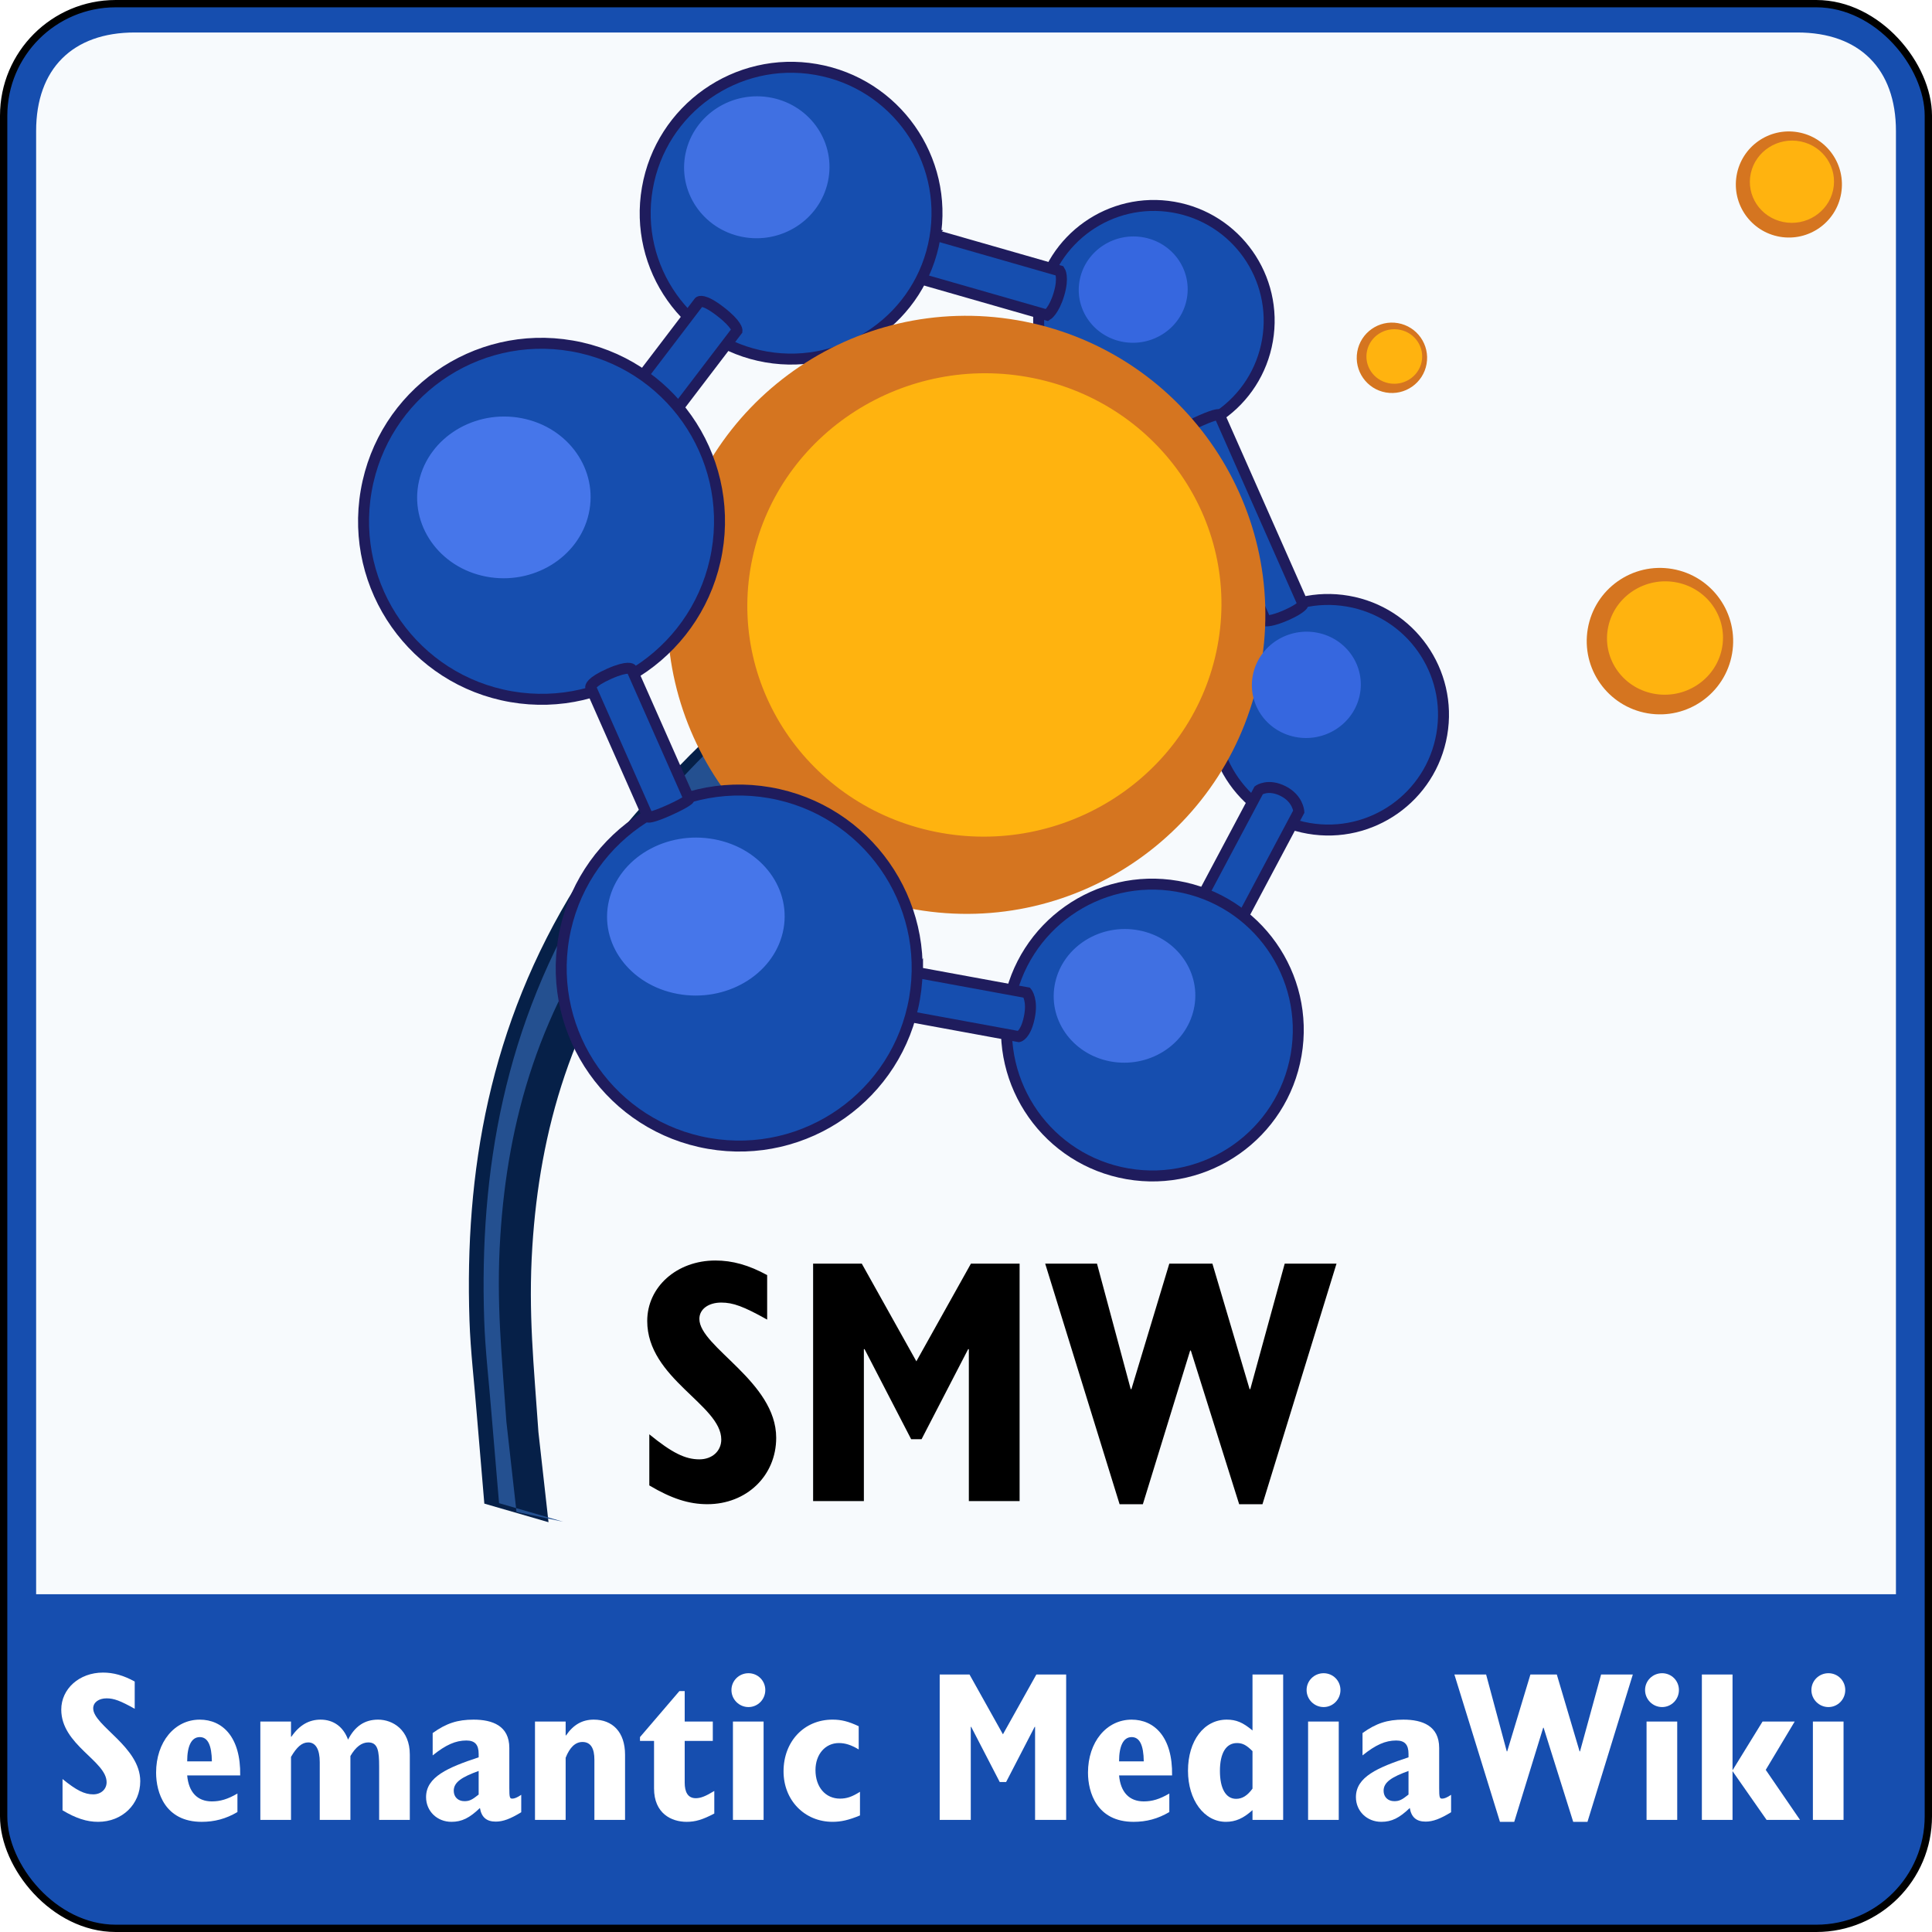
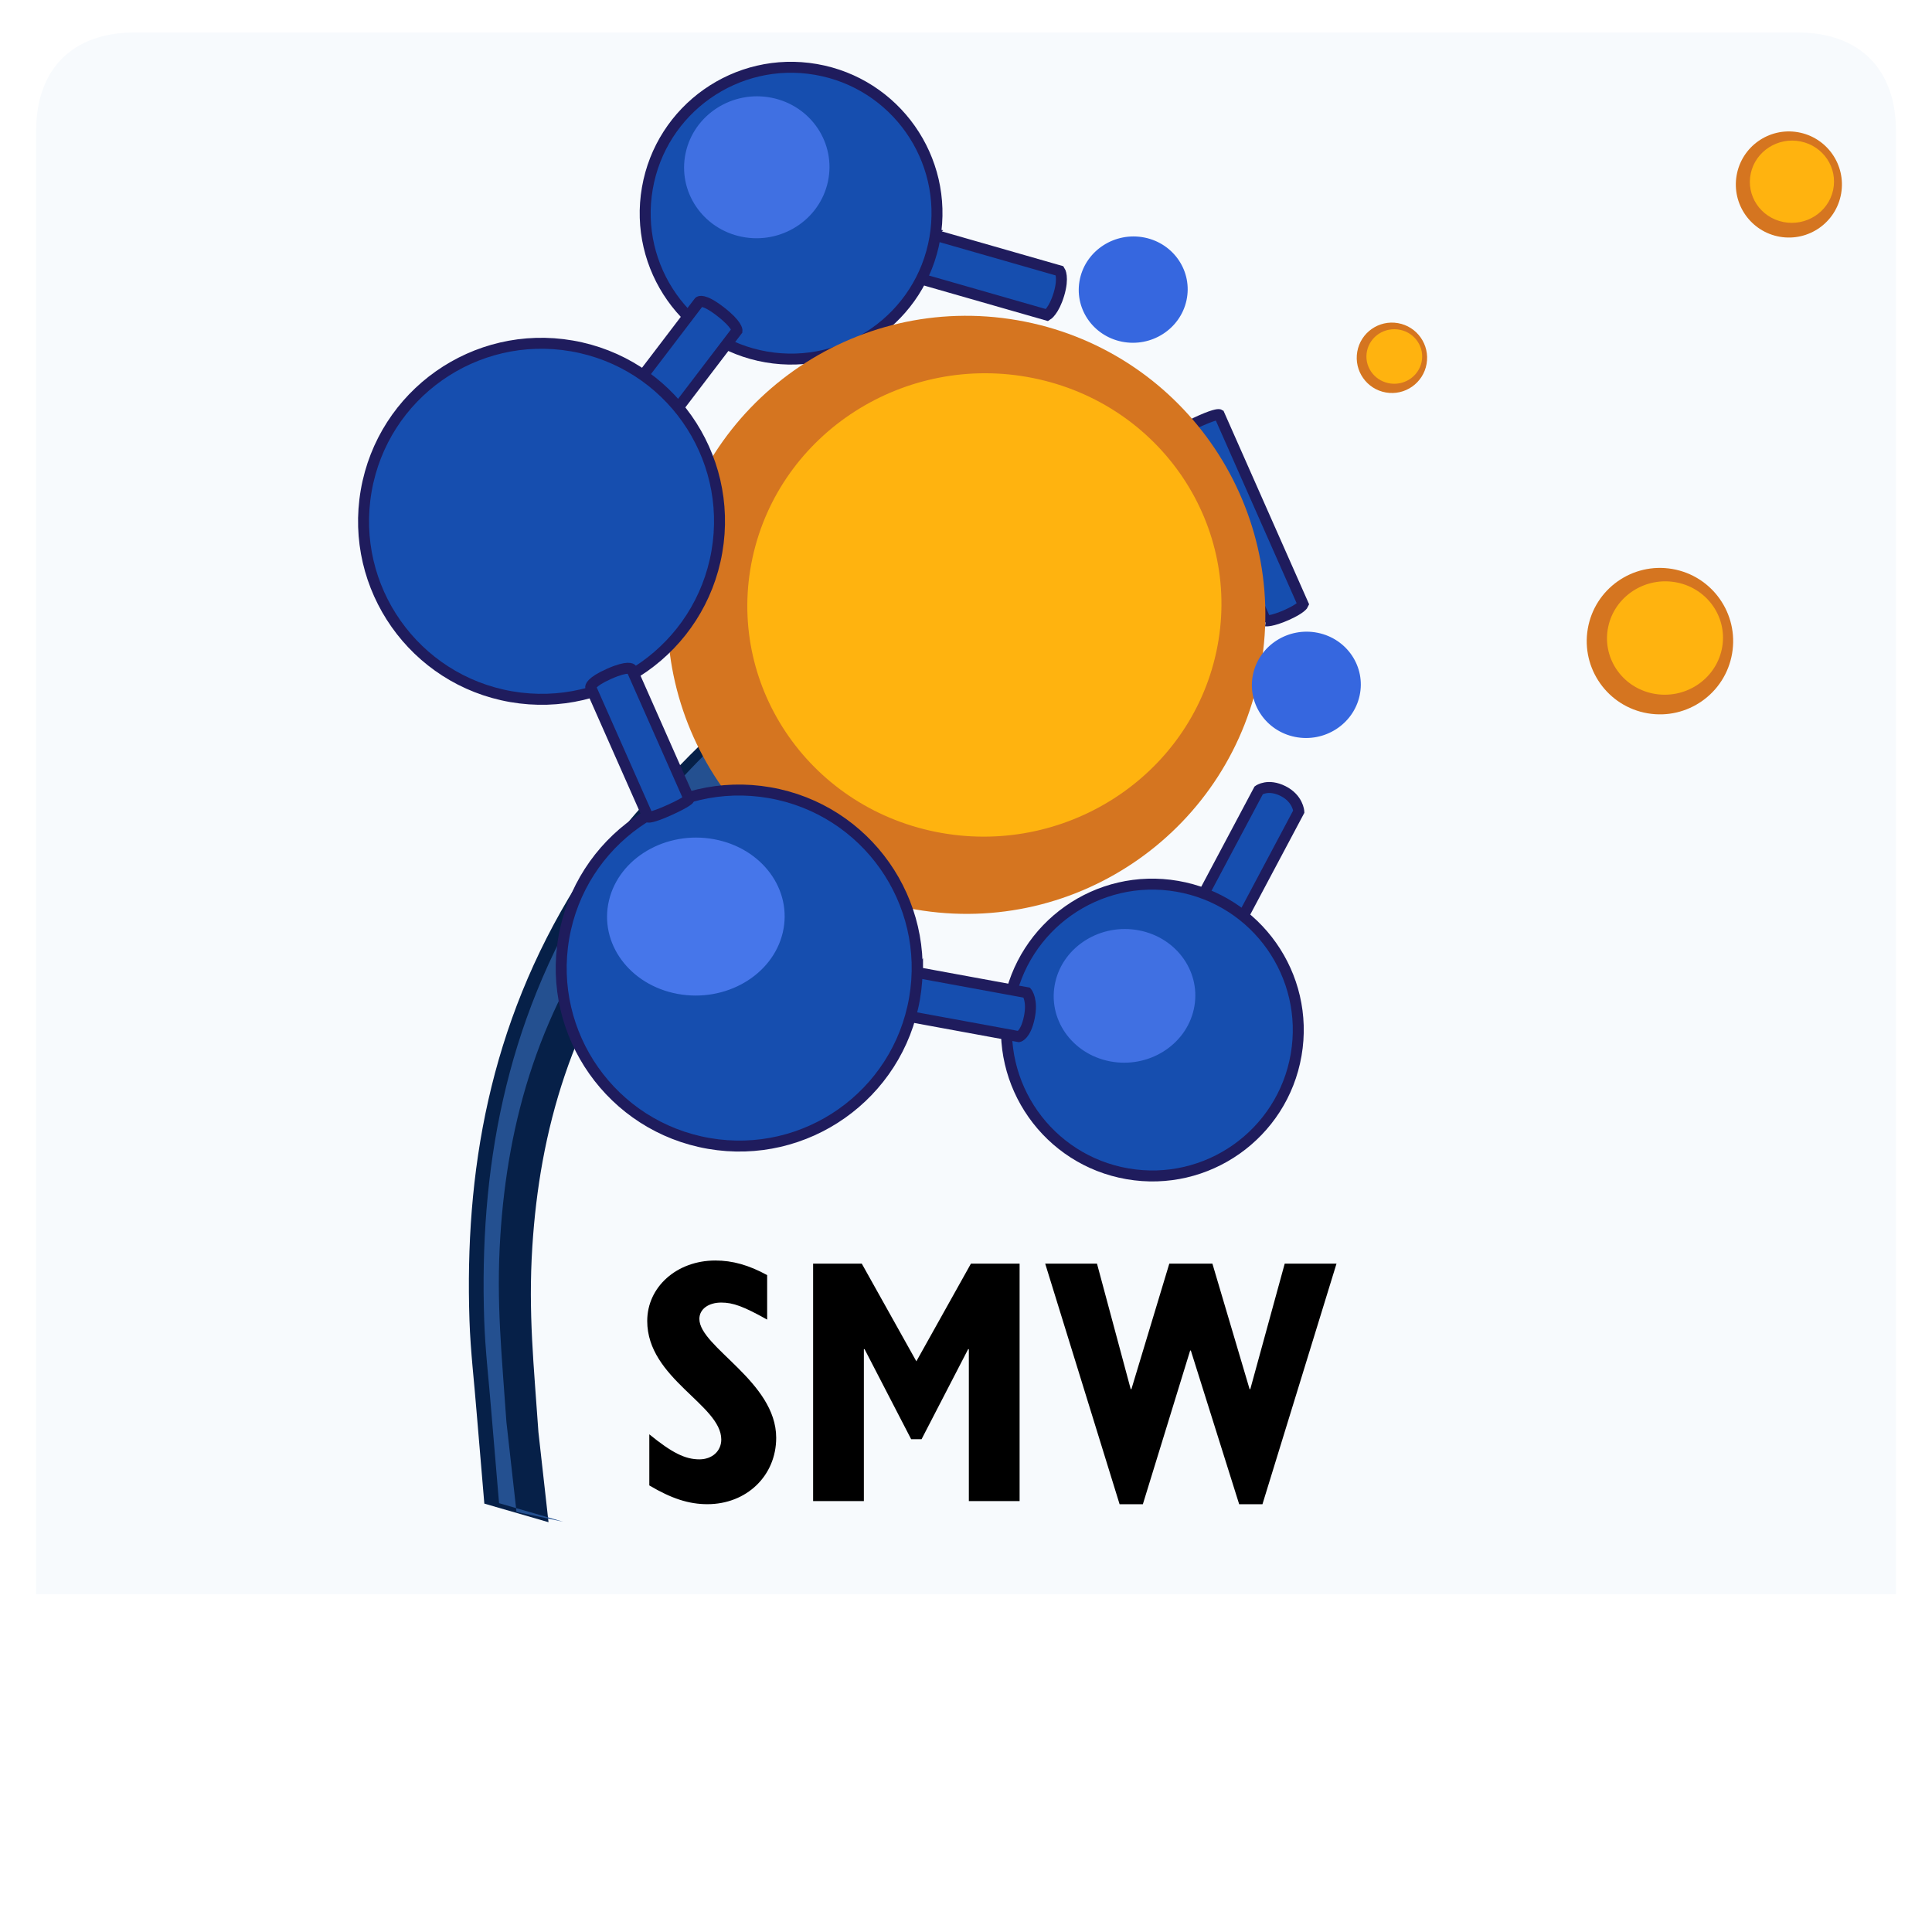
<svg xmlns="http://www.w3.org/2000/svg" height="528.62" width="528.62" version="1.1" xml:space="preserve">
  <title>Semantic MediaWiki logo</title>
  <defs>
    <filter id="b" width="1.554" y="-.277" x="-.277" height="1.554" color-interpolation-filters="sRGB">
      <feGaussianBlur stdDeviation="12.108" />
    </filter>
    <filter id="c" width="1.572" y="-.287" x="-.286" height="1.574" color-interpolation-filters="sRGB">
      <feGaussianBlur stdDeviation="12.534" />
    </filter>
    <filter id="a" width="1.722" y="-.362" x="-.361" height="1.724" color-interpolation-filters="sRGB">
      <feGaussianBlur stdDeviation="15.811" />
    </filter>
    <filter id="f" color-interpolation-filters="sRGB">
      <feGaussianBlur stdDeviation="2.062" />
    </filter>
    <filter id="e" width="1.568" y="-.24" x="-.284" height="1.481" color-interpolation-filters="sRGB">
      <feGaussianBlur stdDeviation="11.526" />
    </filter>
    <filter id="d" color-interpolation-filters="sRGB">
      <feGaussianBlur stdDeviation="2.833" />
    </filter>
  </defs>
-   <rect rx="30.66" ry="30.66" height="526.62" width="526.62" stroke="#000" y="1" x="1" stroke-width="2" fill="#164eaf" />
  <path d="m36.843 8.889c-16.985 0-26.958 9.972-26.958 26.958v400.35h508.87v-400.35c0-16.986-9.972-26.958-26.958-26.958h-454.95z" fill="#f7fafd" />
  <path d="m215.49 179.61c-8.912 10.515-20.64 20.553-30.525 30.901-12.219 12.792-16.29 18.323-27.187 31.61-24.014 38.542-30.655 78.822-29.324 119.12 0.283 8.56 1.333 17.137 2 25.706 0.688 8.153 1.377 16.306 2.065 24.459l17.562 5.087c-0.92-8.217-1.84-16.434-2.76-24.651-1.242-18.245-2.824-32.579-1.667-50.744 2.004-31.446 10.549-62.75 33.3-92.407 10.974-12.227 16.465-19.116 29.494-30.777 11.453-10.25 14.471-11.703 27.168-20.764 3.632-2.592 7.074-5.227 10.764-7.805l-30.891-9.732z" fill="#062048" />
  <path d="m61.341-1336.8c-14.757 17.412-34.178 34.033-50.545 51.168-20.233 21.182-26.974 30.34-45.019 52.341-39.764 63.821-50.76 130.52-48.556 197.24 0.468 14.175 2.208 28.377 3.312 42.566 1.14 13.5 2.28 27 3.419 40.501 0 0 29.081 8.423 29.081 8.423l-21.18-4.459c-1.523-13.606-3.047-27.212-4.571-40.818-2.057-30.211-4.677-53.947-2.76-84.025 3.318-52.071 17.468-103.91 55.141-153.01 18.171-20.247 27.264-31.654 48.838-50.962 18.964-16.973 23.961-19.378 44.986-34.382 6.013-4.292 11.714-8.655 17.825-12.924l-29.971-11.656z" transform="matrix(.604 0 0 .604 182.48 986.89)" filter="url(#d)" fill="#245090" />
  <g stroke="#1f1c5d" stroke-width="3" fill="#164eaf">
-     <path d="m332.35 190.18c-2.969 17.163 8.533 33.487 25.695 36.463 17.162 2.974 33.481-8.53 36.45-25.692 2.972-17.165-8.531-33.489-25.693-36.462-17.162-2.976-33.482 8.527-36.452 25.691" />
-     <path d="m284.65 82.371c-2.969 17.162 8.534 33.488 25.695 36.463 17.162 2.973 33.481-8.53 36.45-25.692 2.972-17.165-8.531-33.489-25.693-36.462-17.161-2.974-33.482 8.528-36.452 25.691" />
    <path d="m346.33 169.88s1.587 0.209 5.67-1.597c4.084-1.807 4.555-2.927 4.555-2.927l-22.961-51.898s-0.633-0.349-5.022 1.593c-4.389 1.942-5.203 2.931-5.203 2.931l22.961 51.898z" />
    <path d="m254.29 63.891s-1.524 1.09-2.812 5.51c-1.289 4.42-0.657 6.588-0.657 6.588l35.689 10.234s1.86-1.128 3.234-5.755c1.373-4.626 0.235-6.343 0.235-6.343l-35.7-10.235z" />
    <path d="m324.8 253.11 10.964 5.829 19.608-36.885s-0.202-3.538-4.301-5.604c-4.101-2.066-6.662-0.226-6.662-0.226l-19.609 36.886z" />
    <path d="m275.97 275.02c-3.762 21.723 10.798 42.382 32.521 46.144 21.724 3.763 42.382-10.798 46.145-32.521 3.763-21.724-10.797-42.383-32.522-46.145-21.723-3.762-42.382 10.798-46.144 32.521" />
    <path d="m251.05 266.11s-0.939 1.052-1.738 5.477c-0.798 4.426-0.471 6.546-0.471 6.546l29.93 5.497s1.838-0.391 2.85-5.199c1.012-4.809-0.642-6.822-0.642-6.822l-29.929-5.498z" />
    <path d="m177.12 51.519c-3.762 21.722 10.798 42.381 32.522 46.144 21.724 3.762 42.382-10.798 46.144-32.521 3.762-21.724-10.797-42.383-32.522-46.145-21.722-3.762-42.382 10.798-46.144 32.522" />
  </g>
  <path d="m461.69 281.81c16.066-24.107 9.556-56.684-14.548-72.757-24.106-16.073-56.67-9.56-72.738 14.549-16.072 24.11-9.561 56.684 14.544 72.758s56.672 9.561 72.742-14.55" transform="matrix(-1.426 .631 -.631 -1.426 1020 264.8)" filter="url(#f)" fill="#d57520" />
  <path d="m461.69 281.81c16.066-24.107 9.556-56.684-14.548-72.757-24.106-16.073-56.67-9.56-72.738 14.549-16.072 24.11-9.561 56.684 14.544 72.758s56.672 9.561 72.742-14.55" transform="matrix(-1.148 .453 -.459 -1.12 865.25 259.18)" filter="url(#e)" fill="#ffb30f" />
  <path d="m461.69 281.81c16.066-24.107 9.556-56.684-14.548-72.757-24.106-16.073-56.67-9.56-72.738 14.549-16.072 24.11-9.561 56.684 14.544 72.758s56.672 9.561 72.742-14.55" transform="matrix(-.264 .104 -.105 -.257 494.33 208.85)" filter="url(#a)" fill="#3667df" />
  <path d="m461.69 281.81c16.066-24.107 9.556-56.684-14.548-72.757-24.106-16.073-56.67-9.56-72.738 14.549-16.072 24.11-9.561 56.684 14.544 72.758s56.672 9.561 72.742-14.55" transform="matrix(-.264 .104 -.105 -.257 446.96 100.71)" filter="url(#a)" fill="#3667df" />
  <g stroke="#1f1c5d" stroke-width="3" fill="#164eaf">
    <path d="m154.27 256.56c-4.584 26.499 13.178 51.709 39.677 56.3 26.501 4.591 51.698-13.169 56.284-39.67 4.588-26.504-13.174-51.711-39.674-56.302-26.5-4.592-51.7 13.169-56.287 39.673" />
    <path d="m174.77 104.26s1.691 2.675 4.815 5.03c4.413 3.329 5.532 2.856 5.532 2.856l16.534-21.693s0.154-1.595-4.548-5.225c-4.703-3.631-5.8-2.661-5.8-2.661l-16.533 21.694z" />
    <path d="m100.19 134.32c-4.584 26.5 13.178 51.709 39.677 56.301 26.501 4.591 51.697-13.172 56.283-39.671 4.588-26.505-13.174-51.711-39.674-56.302-26.5-4.592-51.7 13.17-56.287 39.673" />
    <path d="m177.33 223.57s0.834 0.331 5.845-1.938c5.011-2.269 5.364-3.022 5.364-3.022l-15.715-35.52s-0.85-1.074-6.141 1.267c-5.29 2.341-5.069 3.692-5.069 3.692l15.715 35.52z" />
  </g>
-   <path d="m461.69 281.81c16.066-24.107 9.556-56.684-14.548-72.757-24.106-16.073-56.67-9.56-72.738 14.549-16.072 24.11-9.561 56.684 14.544 72.758s56.672 9.561 72.742-14.55" transform="matrix(-.42 .158 -.168 -.391 355.9 168.85)" filter="url(#a)" fill="#4676ea" />
  <path d="m461.69 281.81c16.066-24.107 9.556-56.684-14.548-72.757-24.106-16.073-56.67-9.56-72.738 14.549-16.072 24.11-9.561 56.684 14.544 72.758s56.672 9.561 72.742-14.55" transform="matrix(-.43 .154 -.172 -.382 413.62 282.94)" filter="url(#a)" fill="#4676ea" />
  <path d="m461.69 281.81c16.066-24.107 9.556-56.684-14.548-72.757-24.106-16.073-56.67-9.56-72.738 14.549-16.072 24.11-9.561 56.684 14.544 72.758s56.672 9.561 72.742-14.55" transform="matrix(-.352 .139 -.141 -.343 389.85 74.34)" filter="url(#a)" fill="#4070e2" />
  <path d="m461.69 281.81c16.066-24.107 9.556-56.684-14.548-72.757-24.106-16.073-56.67-9.56-72.738 14.549-16.072 24.11-9.561 56.684 14.544 72.758s56.672 9.561 72.742-14.55" transform="matrix(-.343 .131 -.137 -.323 485.69 299.34)" filter="url(#a)" fill="#4070e2" />
  <path d="m177.66 406.43c6.087 3.614 10.843 5.136 15.884 5.136 10.748 0 18.833-7.799 18.833-18.167 0-15.409-21.02-24.825-21.02-32.529 0-2.663 2.473-4.47 5.992-4.47 3.234 0 6.087 1.046 12.555 4.661v-12.175c-5.041-2.758-9.511-3.995-14.172-3.995-10.558 0-18.643 7.229-18.643 16.55 0 15.789 20.26 22.923 20.26 32.434 0 3.139-2.473 5.422-5.992 5.422-3.9 0-7.514-1.807-13.697-6.848v13.982" />
  <path d="m222.48 410.71h13.887v-41.565h0.19l12.745 24.635h2.853l12.745-24.635h0.19v41.565h13.887v-64.964h-13.316l-14.933 26.727-14.933-26.727h-13.316v64.964" />
  <path d="m306.33 411.57h6.373l12.936-42.041h0.19l13.221 42.041h6.373l20.26-65.82h-14.172l-9.416 34.337h-0.19l-10.177-34.337h-11.794l-10.368 34.337h-0.19l-9.226-34.337h-14.172l20.355 65.82" />
  <g fill="#fff">
    <path d="m17.113 495.33c3.728 2.214 6.641 3.146 9.728 3.146 6.583 0 11.534-4.777 11.534-11.126 0-9.437-12.874-15.204-12.874-19.923 0-1.631 1.515-2.738 3.67-2.738 1.981 0 3.728 0.641 7.689 2.854v-7.456c-3.087-1.689-5.825-2.447-8.68-2.447-6.466 0-11.418 4.427-11.418 10.136 0 9.67 12.408 14.039 12.408 19.864 0 1.922-1.515 3.32-3.67 3.32-2.388 0-4.602-1.107-8.389-4.194v8.563" />
    <path d="m64.963 490.73c-2.68 1.573-4.718 2.155-6.99 2.155-3.961 0-6.35-2.505-6.757-7.107h14.505c0.175-10.486-4.835-15.262-11.068-15.262-6.874 0-11.942 6.117-11.942 14.505 0 5.418 2.447 13.457 12.466 13.457 3.495 0 6.641-0.816 9.787-2.68v-5.068m-13.748-8.796c0-4.194 1.165-6.641 3.437-6.641 2.214 0 3.262 2.214 3.32 6.641h-6.757" />
    <path d="m71.233 497.95h8.389v-17.243c1.573-2.68 2.971-3.961 4.718-3.961 2.097 0 3.146 2.039 3.146 5.359v15.845h8.389v-17.476c1.456-2.505 3.087-3.728 4.893-3.728 2.621 0 2.971 2.33 2.971 6.583v14.622h8.389v-17.884c0-6.816-4.718-9.554-8.68-9.554-3.67 0-6.35 1.806-8.214 5.476-1.282-3.495-3.961-5.476-7.515-5.476-3.146 0-5.767 1.456-7.981 4.66h-0.117v-4.136h-8.389v26.913" />
    <path d="m142.62 491.08c-1.107 0.757-1.864 1.049-2.447 1.049-0.699 0-0.816-0.35-0.816-2.913v-10.952c0-6.058-4.602-7.748-9.787-7.748-4.369 0-7.456 0.99-11.185 3.67v6.117c3.612-2.913 6.291-4.078 9.204-4.078 2.33 0 3.379 1.107 3.379 3.67v0.932c-8.447 2.796-14.389 5.359-14.389 10.893 0 3.845 3.029 6.757 6.932 6.757 2.854 0 4.952-1.049 7.806-3.787 0.408 2.505 1.806 3.728 4.311 3.728 2.039 0 4.019-0.757 6.99-2.563v-4.777m-11.651-0.058c-1.806 1.456-2.563 1.806-3.903 1.806-1.748 0-2.913-1.165-2.913-2.854 0-2.388 2.33-3.787 6.816-5.418v6.466" />
    <path d="m146.38 497.95h8.389v-17.01c1.107-2.796 2.621-4.311 4.602-4.311 2.33 0 3.262 1.864 3.262 4.835v16.486h8.389v-17.826c0-6.233-3.437-9.612-8.563-9.612-3.146 0-5.592 1.398-7.573 4.311h-0.117v-3.787h-8.389v26.913" />
    <path d="m195.44 490.03c-2.388 1.456-3.728 1.981-5.068 1.981-2.214 0-3.029-1.748-3.029-4.253v-11.418h7.689v-5.301h-7.689v-8.33h-1.456l-10.777 12.583v1.049h3.845v12.991c0 6.874 4.777 9.146 8.913 9.146 2.388 0 4.369-0.583 7.573-2.272v-6.175" />
    <path d="m200.54 497.95h8.389v-26.913h-8.389v26.913m4.253-40.137c-2.563 0-4.66 2.039-4.66 4.602 0 2.563 2.097 4.66 4.66 4.66s4.602-2.097 4.602-4.66-2.039-4.602-4.602-4.602" />
    <path d="m235.3 490.26c-2.214 1.398-3.67 1.864-5.476 1.864-3.961 0-6.699-3.146-6.699-7.806 0-4.311 2.68-7.398 6.408-7.398 1.748 0 3.379 0.524 5.418 1.748v-6.35c-2.854-1.34-4.777-1.806-7.165-1.806-7.748 0-13.398 5.942-13.398 14.156 0 7.923 5.767 13.806 13.398 13.806 2.33 0 4.427-0.466 7.515-1.748v-6.466" />
    <path d="m257.11 497.95h8.505v-25.457h0.117l7.806 15.088h1.748l7.806-15.088h0.117v25.457h8.505v-39.787h-8.155l-9.146 16.369-9.146-16.369h-8.155v39.787" />
    <path d="m319.94 490.73c-2.68 1.573-4.718 2.155-6.99 2.155-3.961 0-6.35-2.505-6.757-7.107h14.505c0.175-10.486-4.835-15.262-11.068-15.262-6.874 0-11.942 6.117-11.942 14.505 0 5.418 2.447 13.457 12.466 13.457 3.495 0 6.641-0.816 9.787-2.68v-5.068m-13.748-8.796c0-4.194 1.165-6.641 3.437-6.641 2.214 0 3.262 2.214 3.32 6.641h-6.757" />
    <path d="m342.7 497.95h8.389v-39.787h-8.389v15.321c-2.621-2.214-4.486-2.971-7.049-2.971-6.233 0-10.602 5.767-10.602 13.981 0 8.039 4.427 13.981 10.369 13.981 2.621 0 4.777-0.932 7.282-3.204v2.68m0-8.563c-1.398 1.922-2.796 2.796-4.486 2.796-2.796 0-4.427-2.796-4.427-7.631 0-4.893 1.689-7.631 4.66-7.631 1.573 0 2.621 0.583 4.253 2.214v10.253" />
    <path d="m357.91 497.95h8.389v-26.913h-8.389v26.913m4.253-40.137c-2.563 0-4.66 2.039-4.66 4.602 0 2.563 2.097 4.66 4.66 4.66s4.602-2.097 4.602-4.66-2.039-4.602-4.602-4.602" />
    <path d="m397.04 491.08c-1.107 0.757-1.864 1.049-2.447 1.049-0.699 0-0.816-0.35-0.816-2.913v-10.952c0-6.058-4.602-7.748-9.787-7.748-4.369 0-7.456 0.99-11.185 3.67v6.117c3.612-2.913 6.291-4.078 9.204-4.078 2.33 0 3.379 1.107 3.379 3.67v0.932c-8.447 2.796-14.389 5.359-14.389 10.893 0 3.845 3.029 6.757 6.932 6.757 2.854 0 4.952-1.049 7.806-3.787 0.408 2.505 1.806 3.728 4.311 3.728 2.039 0 4.019-0.757 6.99-2.563v-4.777m-11.651-0.058c-1.806 1.456-2.563 1.806-3.903 1.806-1.748 0-2.913-1.165-2.913-2.854 0-2.388 2.33-3.787 6.816-5.418v6.466" />
    <path d="m410.41 498.48h3.903l7.923-25.748h0.117l8.097 25.748h3.903l12.408-40.311h-8.68l-5.767 21.03h-0.117l-6.233-21.03h-7.223l-6.35 21.03h-0.117l-5.651-21.03h-8.68l12.466 40.311" />
    <path d="m450.52 497.95h8.389v-26.913h-8.389v26.913m4.253-40.137c-2.563 0-4.66 2.039-4.66 4.602 0 2.563 2.097 4.66 4.66 4.66s4.602-2.097 4.602-4.66-2.039-4.602-4.602-4.602" />
    <path d="m483.13 484.26 7.923-13.224h-8.796l-8.214 13.34v-26.214h-8.389v39.787h8.389v-13.34l9.321 13.34h9.146l-9.379-13.69" />
    <path d="m496.03 497.95h8.389v-26.913h-8.389v26.913m4.253-40.137c-2.563 0-4.66 2.039-4.66 4.602 0 2.563 2.097 4.66 4.66 4.66s4.602-2.097 4.602-4.66-2.039-4.602-4.602-4.602" />
  </g>
  <path d="m461.69 281.81c16.066-24.107 9.556-56.684-14.548-72.757-24.106-16.073-56.67-9.56-72.738 14.549-16.072 24.11-9.561 56.684 14.544 72.758s56.672 9.561 72.742-14.55" transform="matrix(-.349 .155 -.155 -.349 639.25 198.82)" filter="url(#b)" fill="#d57520" />
  <path d="m461.69 281.81c16.066-24.107 9.556-56.684-14.548-72.757-24.106-16.073-56.67-9.56-72.738 14.549-16.072 24.11-9.561 56.684 14.544 72.758s56.672 9.561 72.742-14.55" transform="matrix(-.281 .111 -.112 -.274 601.34 197.41)" filter="url(#c)" fill="#ffb30f" />
  <path d="m461.69 281.81c16.066-24.107 9.556-56.684-14.548-72.757-24.106-16.073-56.67-9.56-72.738 14.549-16.072 24.11-9.561 56.684 14.544 72.758s56.672 9.561 72.742-14.55" transform="matrix(-.168 .074 -.074 -.168 469.78 109.42)" filter="url(#b)" fill="#d57520" />
  <path d="m461.69 281.81c16.066-24.107 9.556-56.684-14.548-72.757-24.106-16.073-56.67-9.56-72.738 14.549-16.072 24.11-9.561 56.684 14.544 72.758s56.672 9.561 72.742-14.55" transform="matrix(-.135 .053 -.054 -.132 451.58 108.74)" filter="url(#c)" fill="#ffb30f" />
  <path d="m461.69 281.81c16.066-24.107 9.556-56.684-14.548-72.757-24.106-16.073-56.67-9.56-72.738 14.549-16.072 24.11-9.561 56.684 14.544 72.758s56.672 9.561 72.742-14.55" transform="matrix(-.253 .112 -.112 -.253 623.53 67.592)" filter="url(#b)" fill="#d57520" />
  <path d="m461.69 281.81c16.066-24.107 9.556-56.684-14.548-72.757-24.106-16.073-56.67-9.56-72.738 14.549-16.072 24.11-9.561 56.684 14.544 72.758s56.672 9.561 72.742-14.55" transform="matrix(-.204 .08 -.081 -.199 596.05 66.566)" filter="url(#c)" fill="#ffb30f" />
  <rect rx="30.66" ry="30.66" height="526.62" width="526.62" y="1" x="1" fill="none" />
</svg>